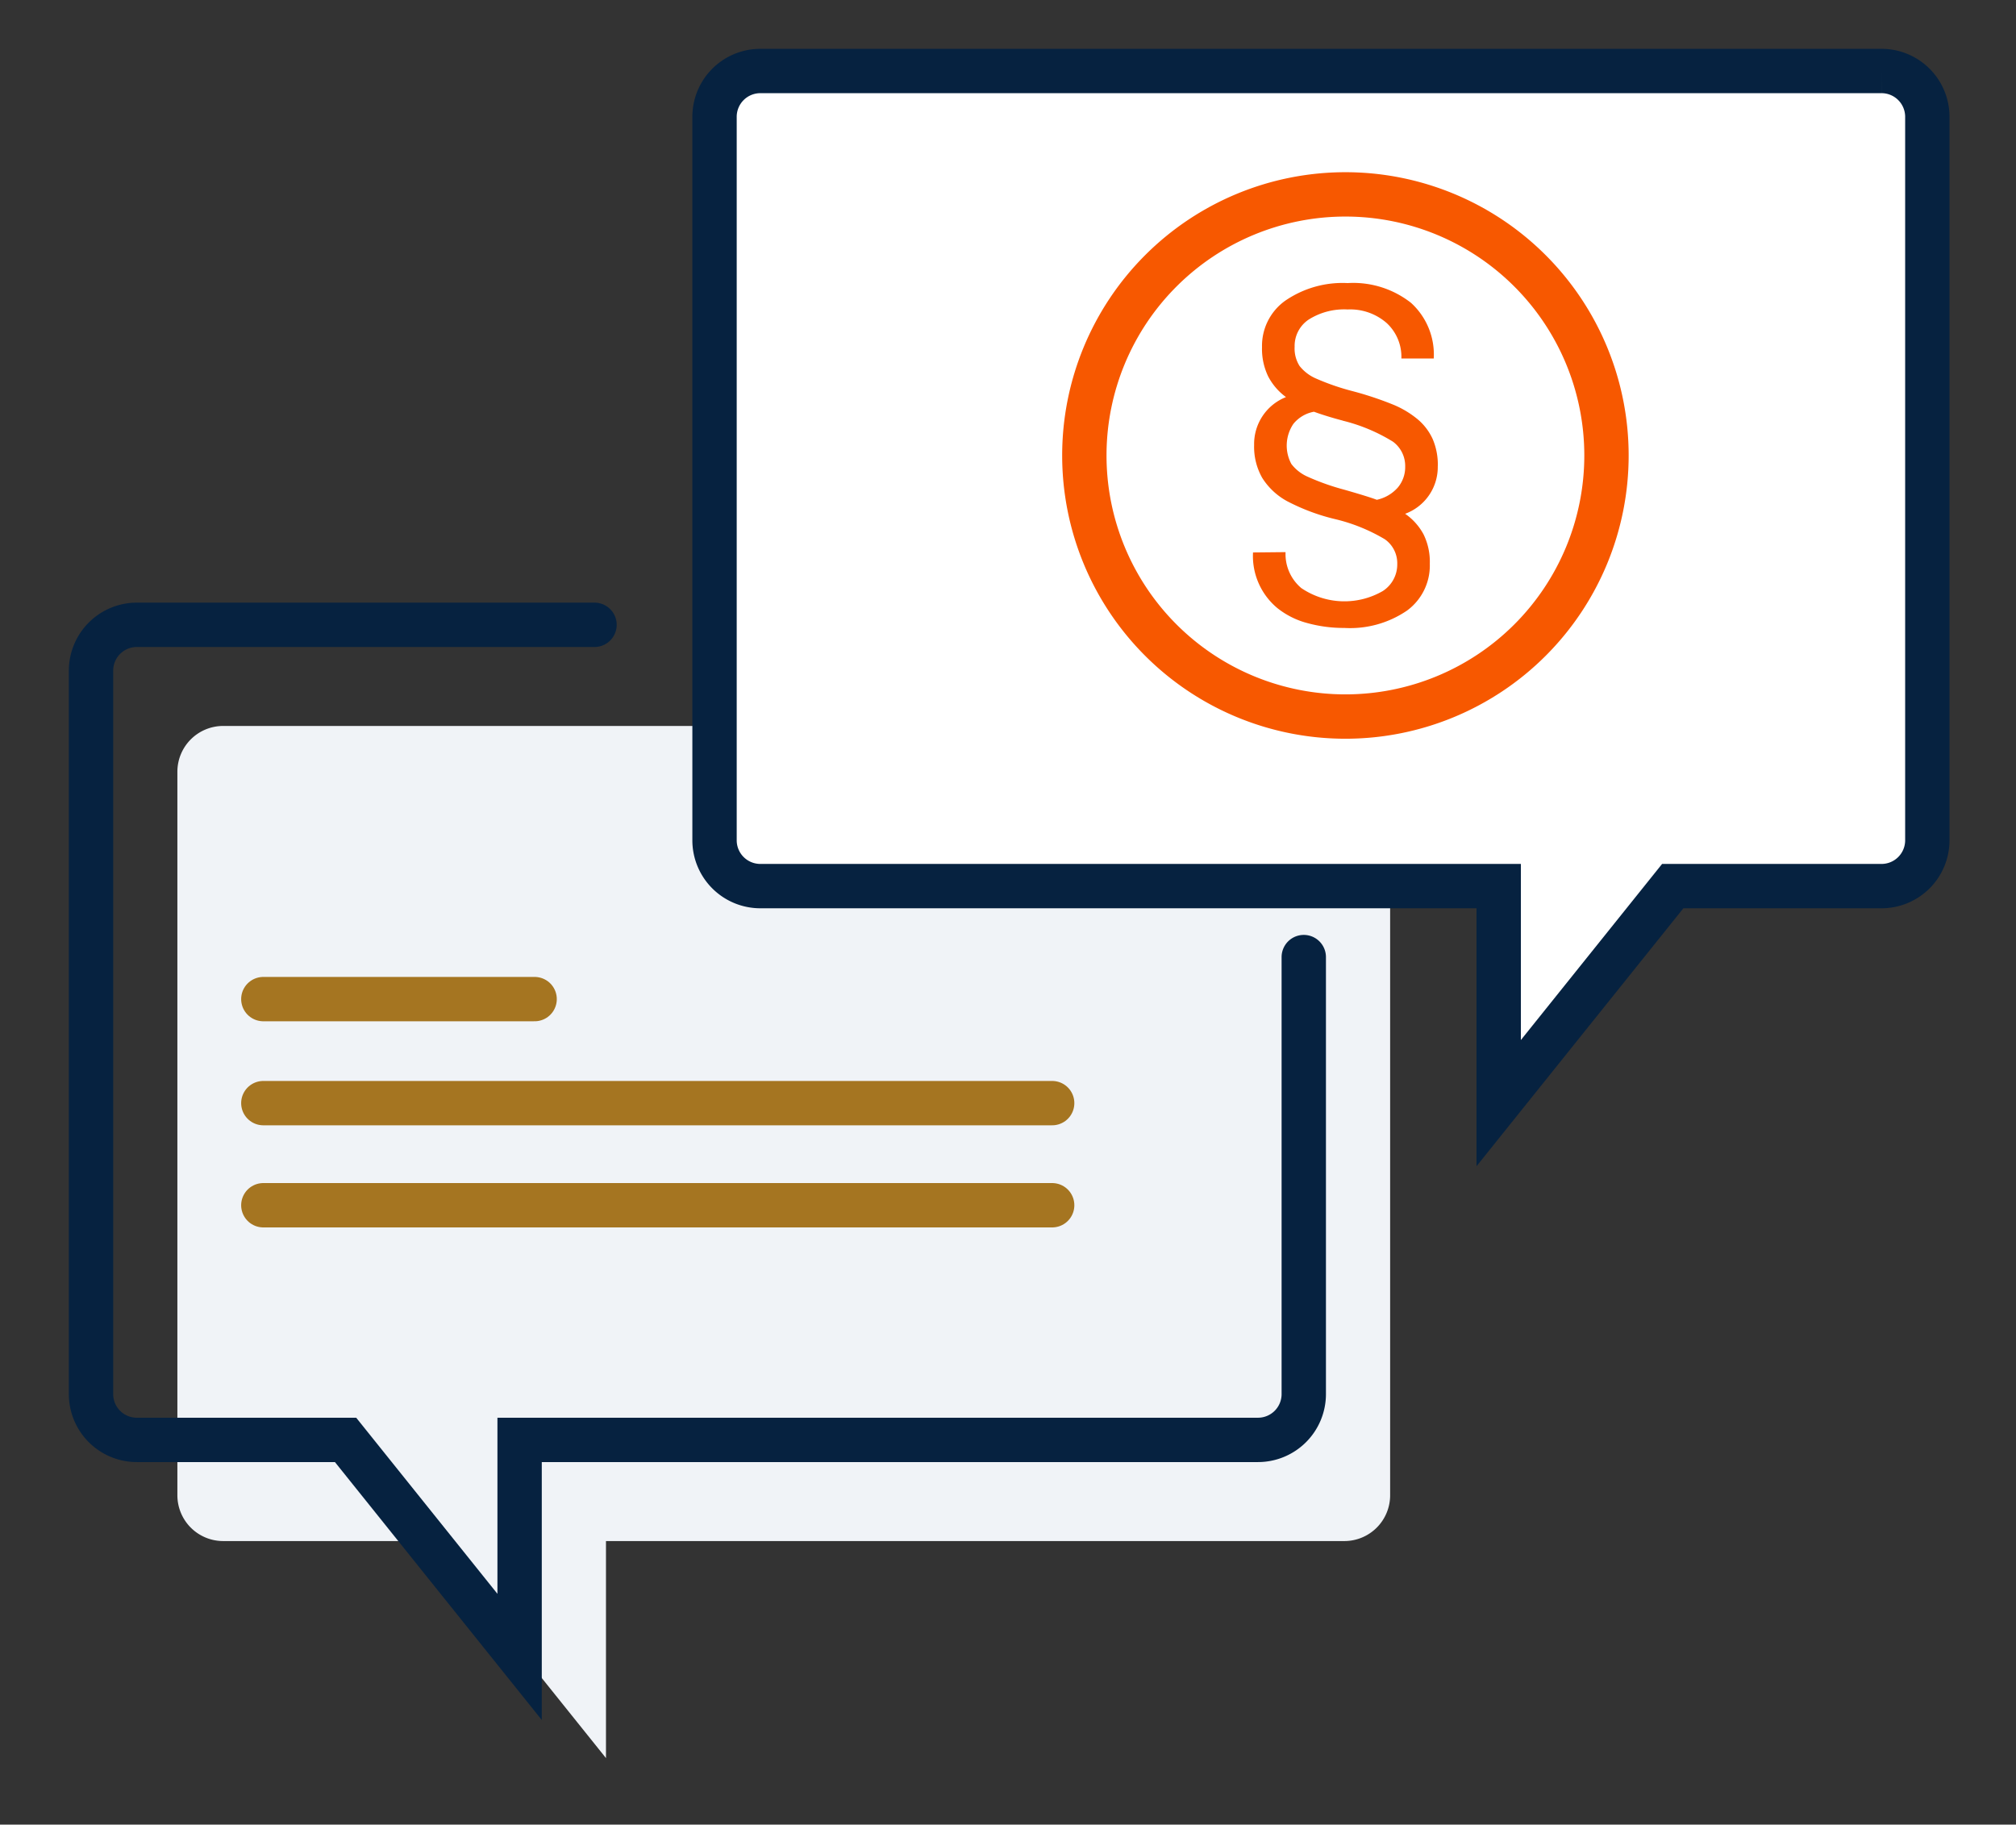
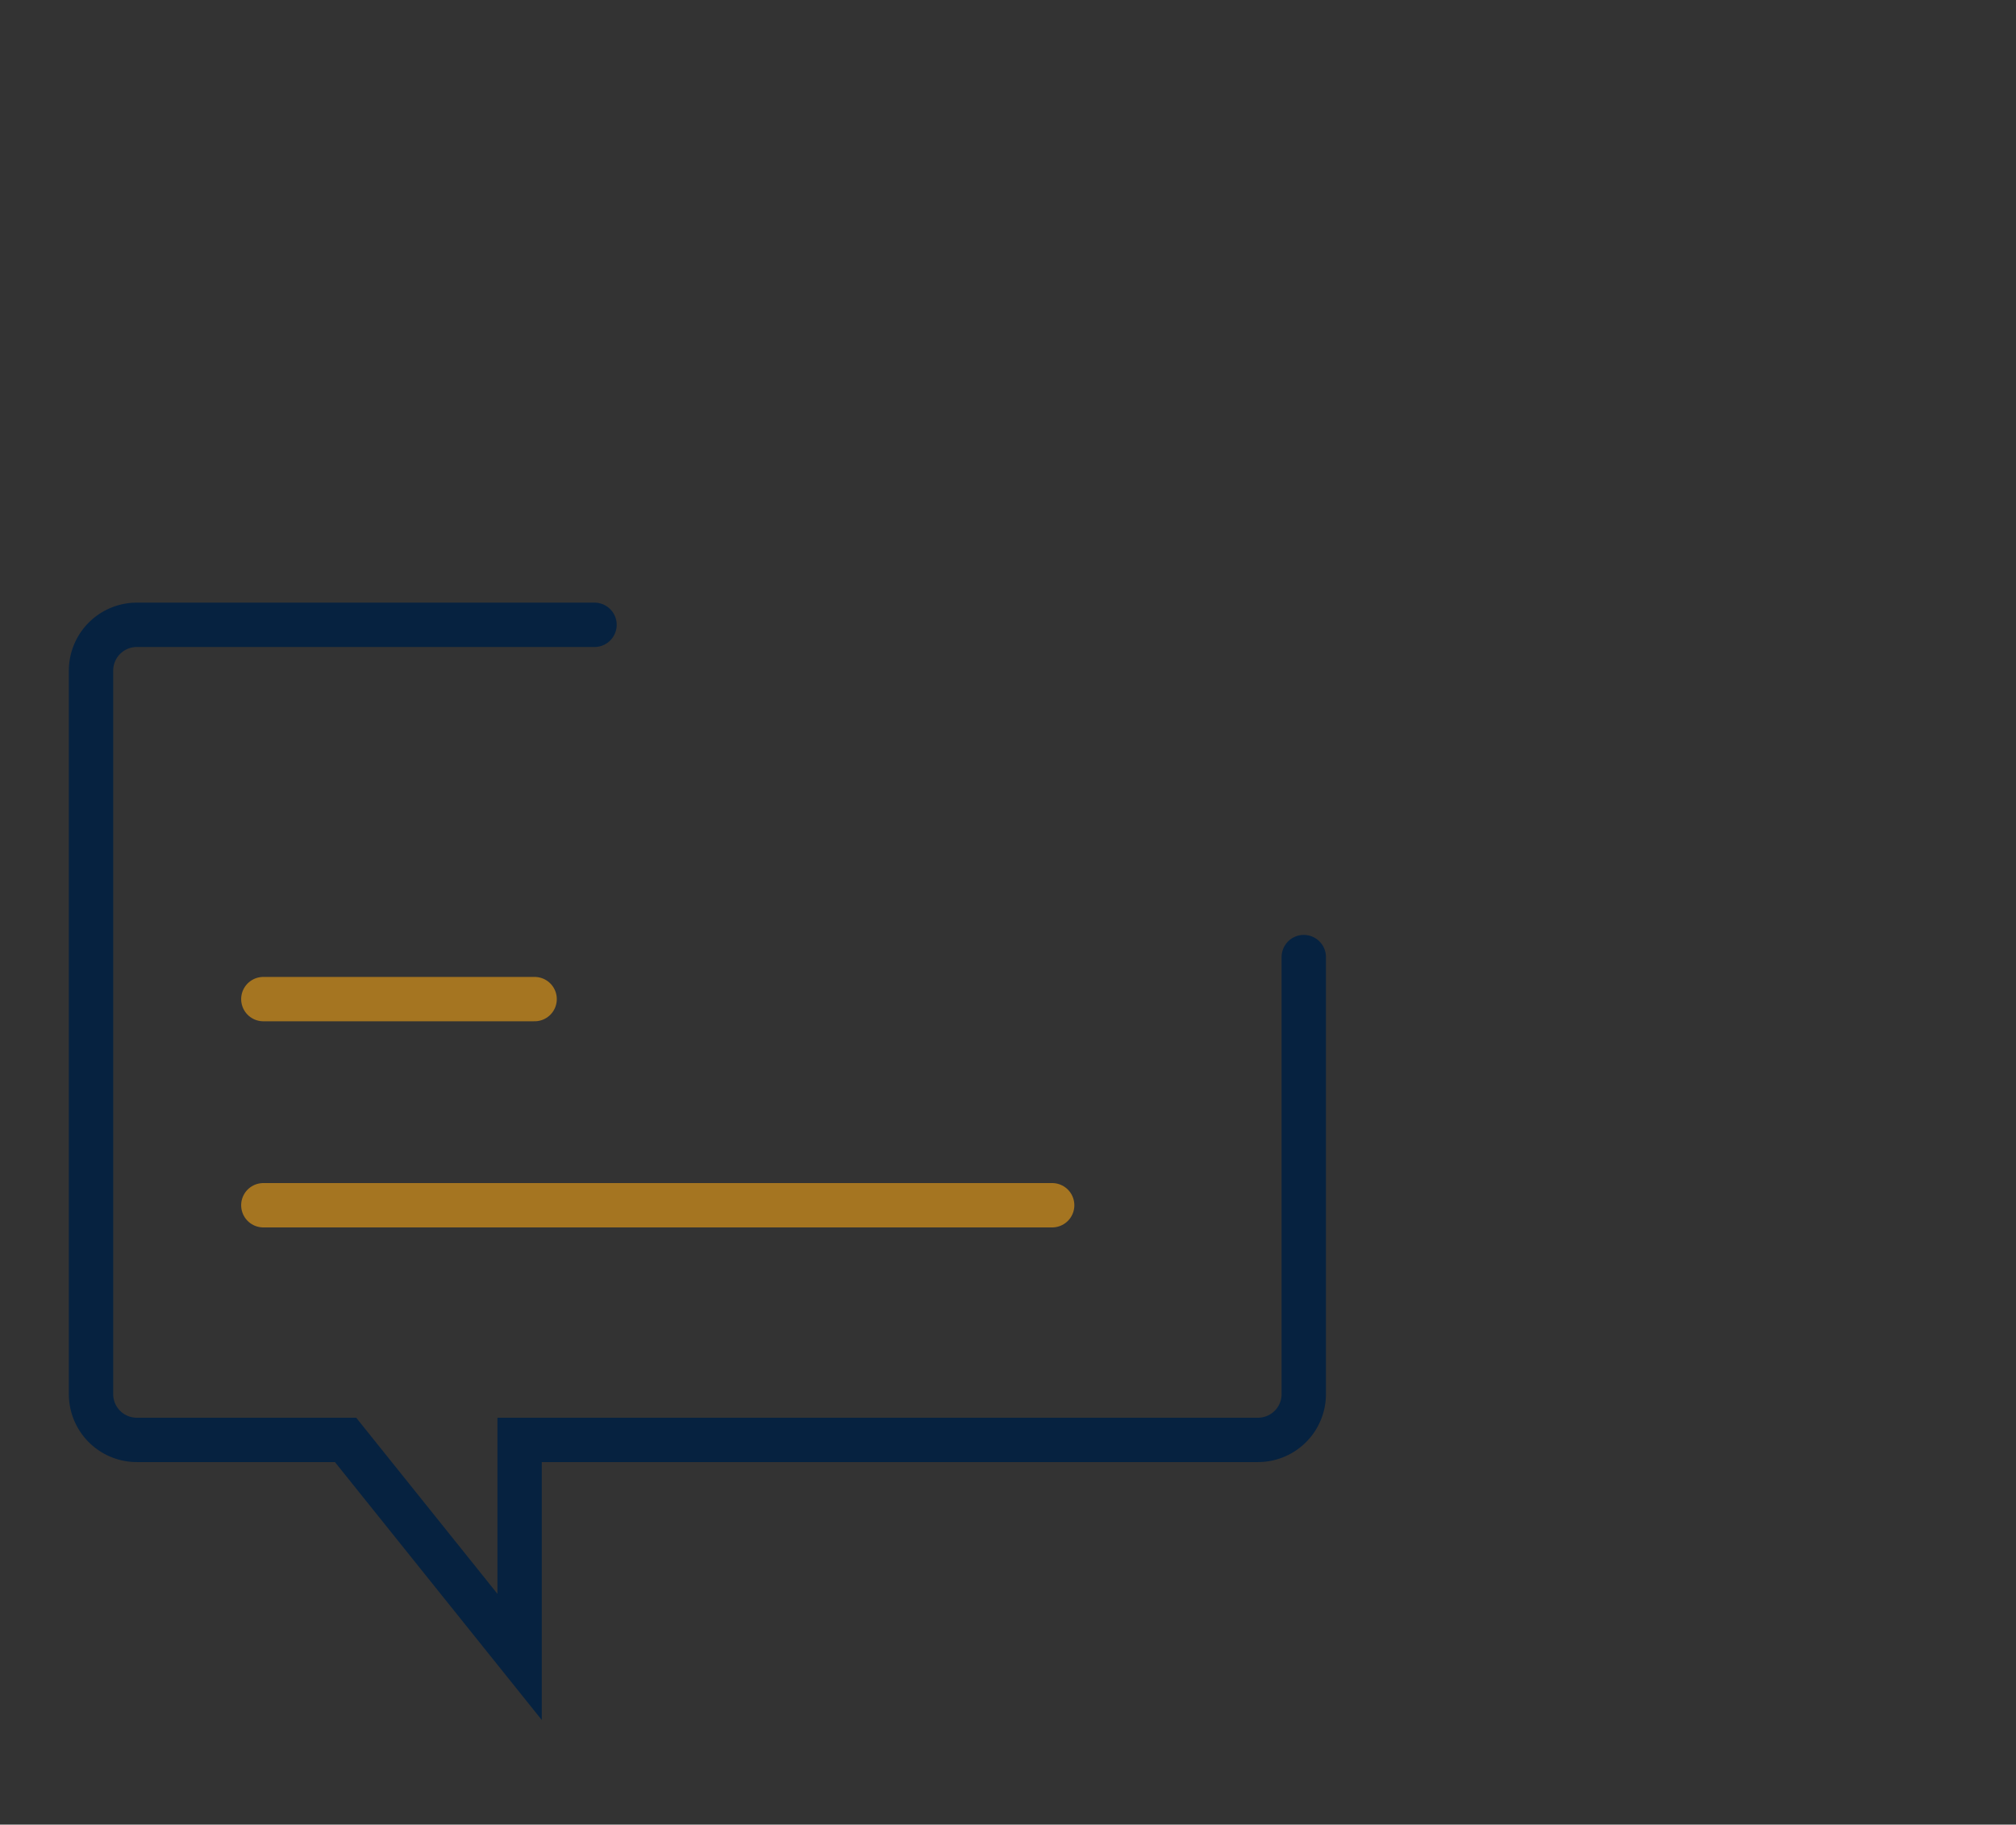
<svg xmlns="http://www.w3.org/2000/svg" width="90.92" height="82.283" viewBox="0 0 90.92 82.283">
  <rect x="0" y="0" width="90.92" height="82.283" fill="#333333" stroke="none" />
  <defs>
    <clipPath id="clip-path">
      <rect id="Rechteck_1627" data-name="Rechteck 1627" width="90.92" height="82.283" transform="translate(-3 -3)" fill="none" />
    </clipPath>
  </defs>
  <g id="Gruppe_4192" data-name="Gruppe 4192" transform="translate(3 3)">
    <g id="Gruppe_4191" data-name="Gruppe 4191" transform="translate(0 0)" clip-path="url(#clip-path)">
-       <path id="Pfad_11675" data-name="Pfad 11675" d="M6.591,26.92H57.155a2.065,2.065,0,0,1,2.065,2.065V61.613a2.065,2.065,0,0,1-2.065,2.065h-33.3v9.787l-7.849-9.787H6.591a2.065,2.065,0,0,1-2.065-2.065V28.985A2.065,2.065,0,0,1,6.591,26.92" transform="translate(0.474 2.818)" fill="#f0f3f7" />
-       <path id="Pfad_11676" data-name="Pfad 11676" d="M79.085.183H28.521a2.065,2.065,0,0,0-2.065,2.065V34.876a2.065,2.065,0,0,0,2.065,2.065h33.3v9.787l7.849-9.787h9.417a2.065,2.065,0,0,0,2.065-2.065V2.248A2.065,2.065,0,0,0,79.085.183" transform="translate(2.769 0.019)" fill="#fff" stroke="#062240" stroke-width="2" />
      <path id="Pfad_11677" data-name="Pfad 11677" d="M55.694,37.775V57.483a2.065,2.065,0,0,1-2.065,2.065h-33.3v9.787l-7.849-9.787H3.065A2.065,2.065,0,0,1,1,57.483V24.856a2.066,2.066,0,0,1,2.065-2.065H23.707" transform="translate(0.105 2.386)" fill="none" stroke="#062240" stroke-linecap="round" stroke-miterlimit="10" stroke-width="2" />
      <line id="Linie_459" data-name="Linie 459" x2="12.235" transform="translate(8.876 42.056)" fill="none" stroke="#a57521" stroke-linecap="round" stroke-linejoin="round" stroke-width="2" />
-       <line id="Linie_460" data-name="Linie 460" x2="35.576" transform="translate(8.876 46.747)" fill="none" stroke="#a57521" stroke-linecap="round" stroke-linejoin="round" stroke-width="2" />
      <line id="Linie_461" data-name="Linie 461" x2="35.576" transform="translate(8.876 51.352)" fill="none" stroke="#a57521" stroke-linecap="round" stroke-linejoin="round" stroke-width="2" />
-       <path id="Pfad_11678" data-name="Pfad 11678" d="M56.772,17.087A2.245,2.245,0,0,1,55.3,19.246a2.649,2.649,0,0,1,.829.924,2.8,2.8,0,0,1,.284,1.327,2.52,2.52,0,0,1-1.025,2.112,4.551,4.551,0,0,1-2.827.785,6.182,6.182,0,0,1-1.677-.221A3.657,3.657,0,0,1,49.54,23.5a3.053,3.053,0,0,1-1.1-2.51l1.468-.015a2,2,0,0,0,.711,1.622,3.463,3.463,0,0,0,3.67.135,1.425,1.425,0,0,0,.656-1.22,1.321,1.321,0,0,0-.561-1.118,7.992,7.992,0,0,0-2.21-.9,9.345,9.345,0,0,1-2.195-.816,3.046,3.046,0,0,1-1.122-1.049,2.837,2.837,0,0,1-.367-1.487,2.275,2.275,0,0,1,1.437-2.159,2.707,2.707,0,0,1-.8-.926,2.846,2.846,0,0,1-.281-1.326,2.5,2.5,0,0,1,1.055-2.1,4.566,4.566,0,0,1,2.806-.789,4.215,4.215,0,0,1,2.858.891,3.15,3.15,0,0,1,1.026,2.511h-1.46a2.072,2.072,0,0,0-.663-1.6,2.494,2.494,0,0,0-1.76-.612,2.984,2.984,0,0,0-1.756.455,1.428,1.428,0,0,0-.635,1.227,1.47,1.47,0,0,0,.221.864,1.913,1.913,0,0,0,.753.572,10.822,10.822,0,0,0,1.666.572,15.139,15.139,0,0,1,1.8.6,4.255,4.255,0,0,1,1.114.667,2.533,2.533,0,0,1,.674.891,2.929,2.929,0,0,1,.229,1.21m-4.286-2.046q-.711-.187-1.3-.4a1.551,1.551,0,0,0-.927.547A1.746,1.746,0,0,0,50.17,17a1.865,1.865,0,0,0,.738.576,10.755,10.755,0,0,0,1.646.583q1.122.321,1.468.456a1.753,1.753,0,0,0,.95-.555,1.431,1.431,0,0,0,.331-.942,1.359,1.359,0,0,0-.549-1.122,7.858,7.858,0,0,0-2.27-.95" transform="translate(5.07 0.924)" fill="#f75800" />
-       <path id="Pfad_11705" data-name="Pfad 11705" d="M11.774,0A11.774,11.774,0,1,1,0,11.774,11.774,11.774,0,0,1,11.774,0Z" transform="translate(45.903 5.766)" fill="none" stroke="#f75800" stroke-linecap="round" stroke-width="2" />
    </g>
  </g>
</svg>